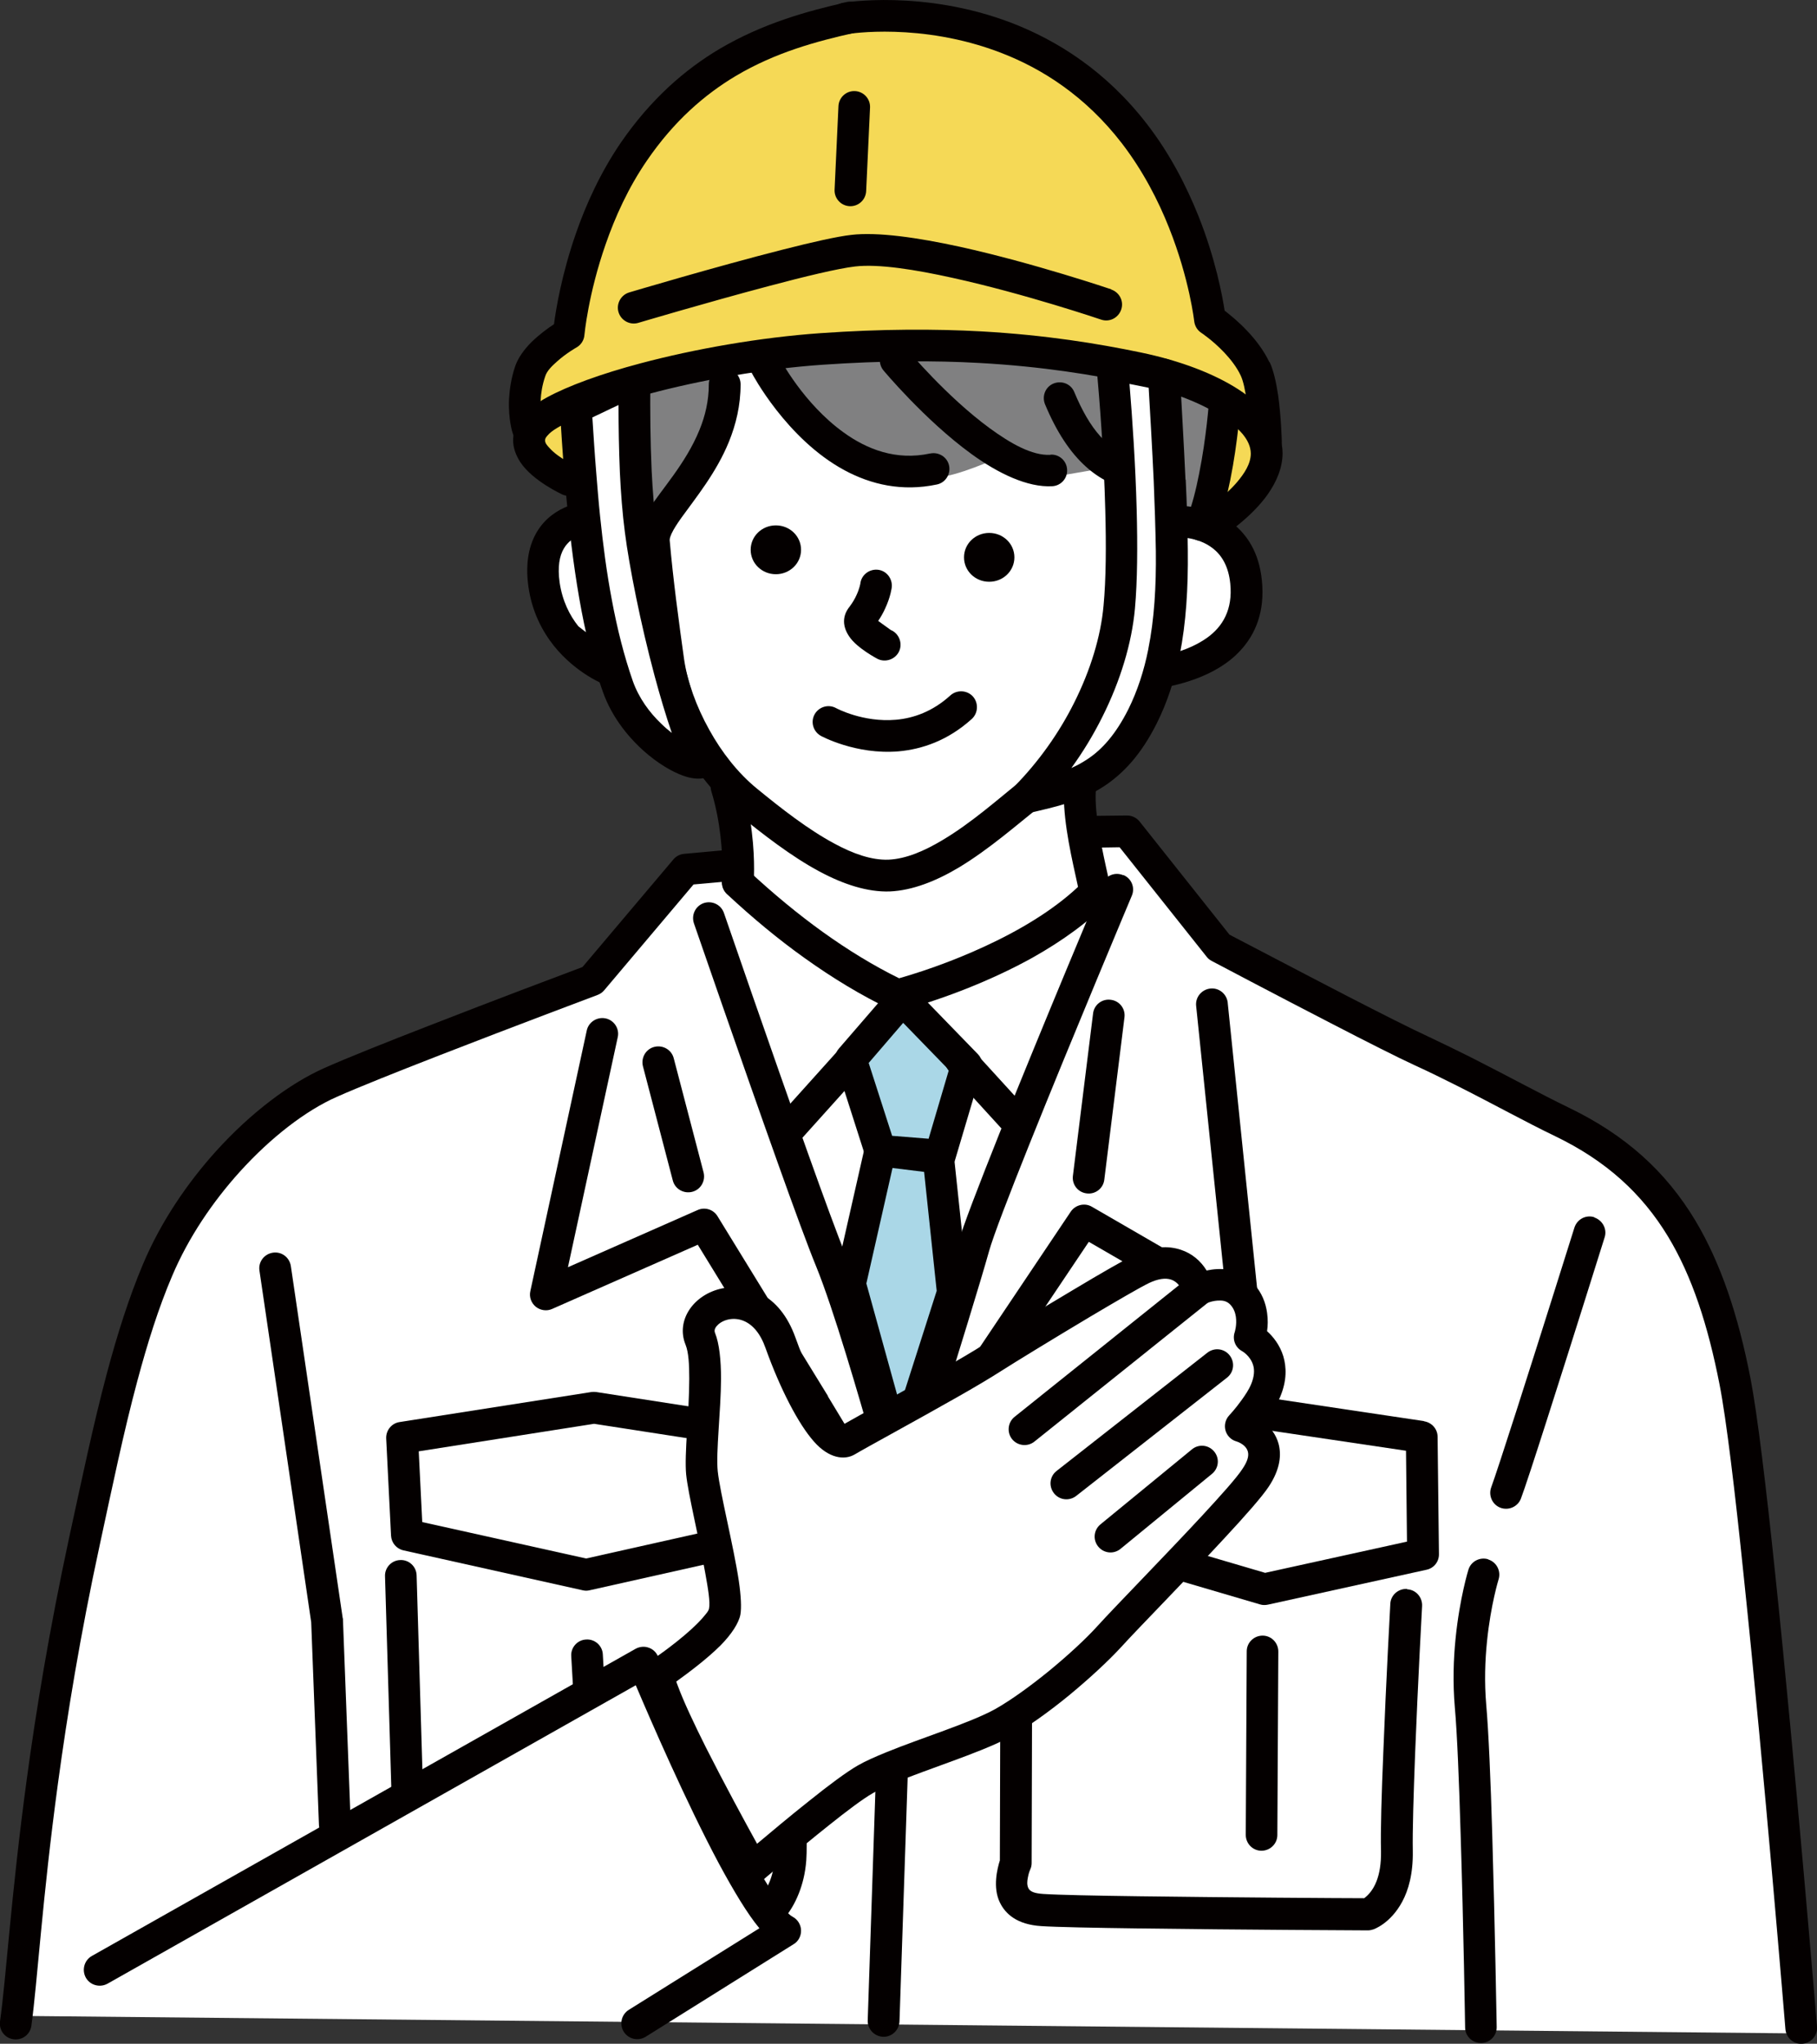
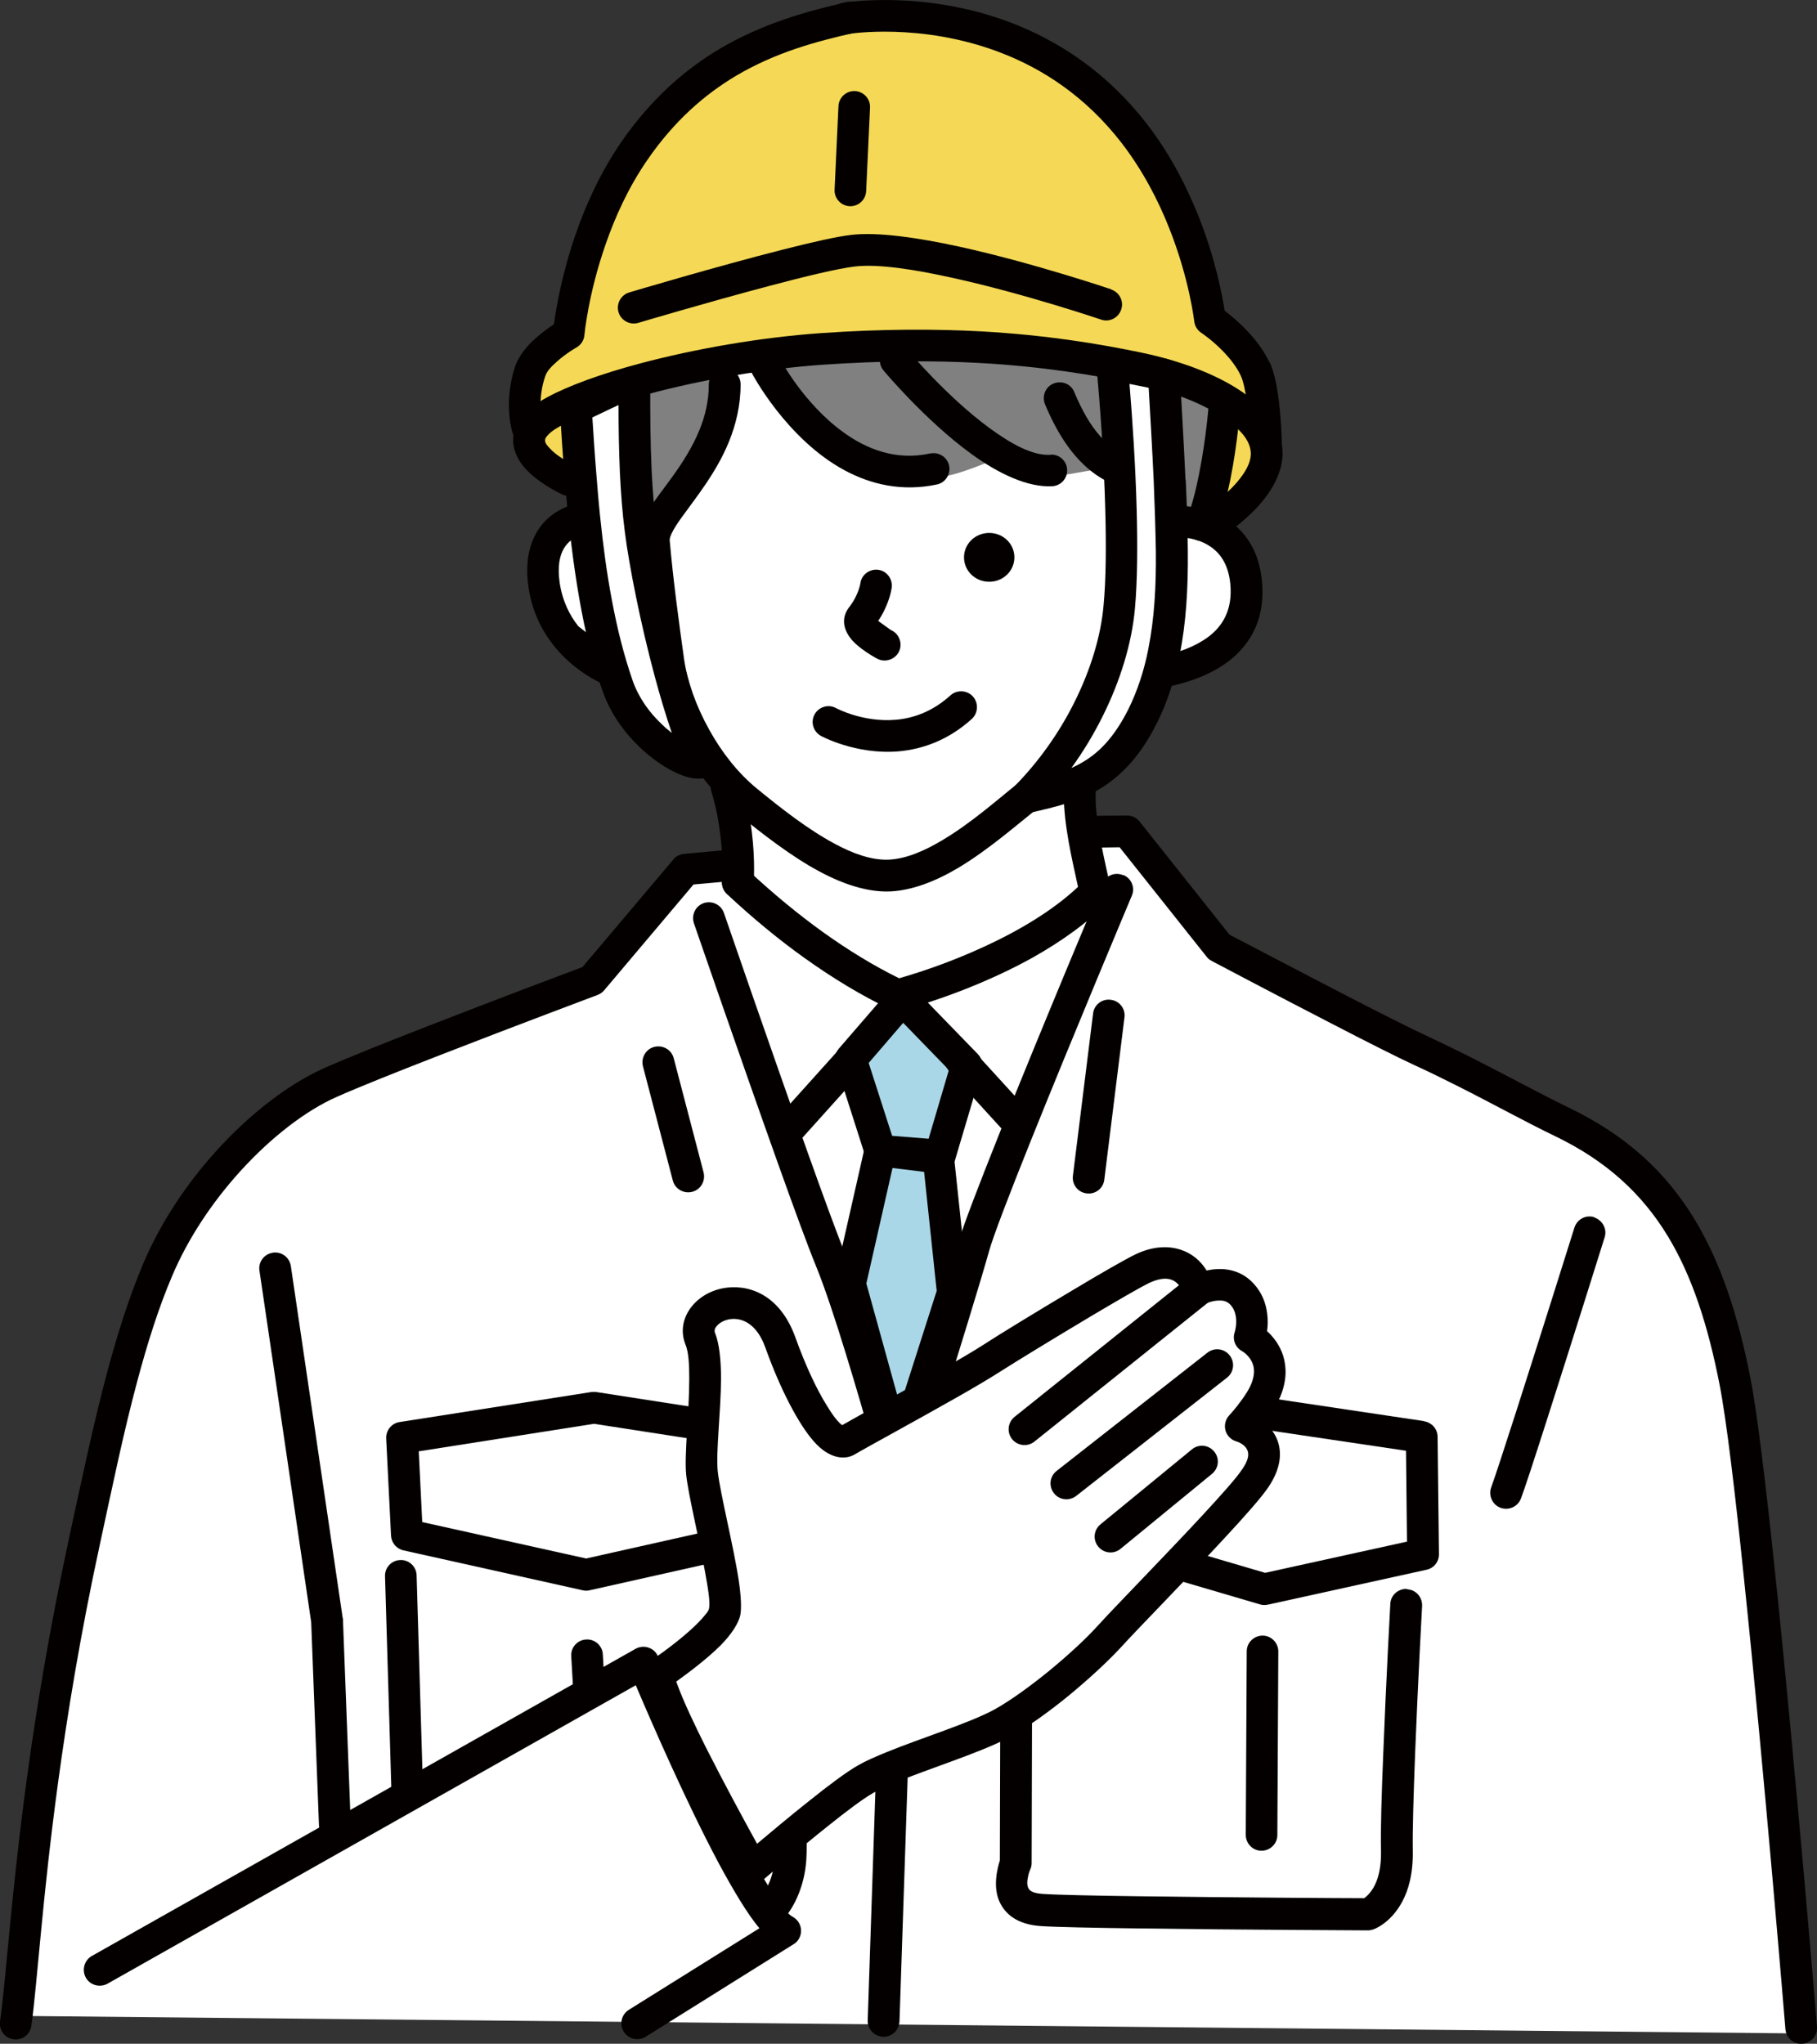
<svg xmlns="http://www.w3.org/2000/svg" viewBox="0 0 93.77 105.46">
  <rect x="0" y="0" width="93.77" height="105.46" fill="#333333" stroke="none" />
  <defs>
    <style>.d{fill:#808081;}.d,.e,.f,.g,.h{fill-rule:evenodd;}.e{fill:#aad7e7;}.f{fill:#fff;}.g{fill:#f5d956;}.h{fill:#040000;}</style>
  </defs>
  <g id="a" />
  <g id="b">
    <g id="c">
      <g>
        <path class="f" d="M85.85,62.01c-2.02-2.99-8.66-5.43-12.56-7.89-3.89-2.46-10.02-5.09-10.02-5.09l-4.92-6.35-2.31,.43,.99,2.92s-2.99,1.66-4.35,2.71c-1.36,1.05-6.08,3.08-6.08,3.08,0,0-3.09-1.84-5.12-3.19-2.03-1.35-4.08-3.99-4.08-3.99h-2.06l-4.69,5.7s-3.09,1.21-5.46,2.24c-2.38,1.03-7.95,2.83-9.91,4.31-1.96,1.48-3.86,2.77-5.52,5.62-1.66,2.85-3.89,10.02-4.49,13.1-.6,3.08-2.54,10.98-3.07,15.37-.54,4.39-1.52,13.04-1.52,13.04l92.48,.91s-2.89-30.11-3.58-33.9c-.69-3.79-1.7-6.02-3.73-9.01Z" />
        <path class="f" d="M63.08,27.29c-1.31-.82-2.79-1.01-2.79-1.01l-.23-2.66-1.79-8.76-5.18-2.1-12.35,1.31-4.88,4.54-2.79,7.63s-3.15-.28-4.17,1.34c-1.01,1.63-1.07,2.96-.1,4.71,.97,1.75,6.53,5.05,6.53,5.05l1.94,2.99,.55,2.56-.67,2.04,2.4,1.81,4.66,3.77,3.21,.25,4.09-1.68,4.95-2.83-.94-5.87,2.1-1.72,2.68-4.06s1.29-.19,2.43-1.17c.54-.46,1.23-1.73,1.39-2.08,.52-1.1,.26-3.24-1.04-4.06Z" />
        <path class="d" d="M52.14,17.88c-4.05-.15-9.89,.26-11.3,.23-1.41-.02-4.26,.29-5.39,.52-1.13,.24-3.57,1.44-3.57,1.44l-.38,3.47,1.19,4.96,2.97-3.57,1.72-6.05,2.05-.11,1.87,2.42,1.92,1.77,1.36,1.08c1.26,.39,2.62,.66,3.75,.6,1.06-.06,3.04-.96,3.04-.96l2.96,.93,3.15-.54,1.96,2.55,2.69,.03s.96-2.63,1.01-3.87c.05-1.24-.09-2.53-.09-2.53,0,0-6.87-2.24-10.92-2.39Z" />
        <path class="g" d="M62.38,15.83s-1.11-4.39-1.33-5.22c-.22-.83-2.82-4.1-3.44-5.05-.62-.95-4.38-3-5.31-3.57-.92-.57-5.3-1.31-7.01-1.19-1.71,.13-4.69,.78-6.41,1.67-1.72,.89-4.34,2.94-5.89,4.94-1.55,2.01-2.42,4.79-2.88,6.28-.46,1.5-.75,3.65-.75,3.65l-1.63,1.46-.85,1.41,.46,1.77,1.65-.9s4.27-2.16,6.31-2.27c2.03-.11,7.97-.92,9.73-.98,1.76-.05,12.66,1.01,15.24,1.29,2.58,.27,5.16,2.24,5.16,2.24l-1.3-3.64-1.75-1.9Z" />
        <polygon class="g" points="64.1 21.35 63.18 21.12 62.66 26.01 63.93 25.8 65.31 23.89 64.96 21.97 64.1 21.35" />
        <path class="g" d="M29.46,21.01s-.93,.08-1.04,.08c-.11,0-.88,.92-.88,.92l-.34,1.14,1,1.1,1.73,.61-.25-2.24-.23-1.61Z" />
        <polygon class="f" points="54.71 47.72 50.71 49.65 46.63 51.52 42.96 49.03 39.49 46.76 37.87 44.83 35.94 44.92 36.81 47.4 43.03 65.81 45.51 73.09 47.96 72.27 49.92 65.39 52.21 58.78 56.97 47.92 56.52 45.86 54.71 47.72" />
        <path class="h" d="M52.63,40.34c-1.08,.86-2.49,2.12-3.99,3.01-.92,.55-1.87,.97-2.79,1.01-.88,.03-1.83-.31-2.79-.83-1.36-.73-2.73-1.8-4-2.84-.98-.8-1.82-1.88-2.45-3.02-.69-1.23-1.15-2.54-1.31-3.68-.11-.79-.26-1.86-.41-3.06-.12-.97-.24-2.02-.33-3.06,0-.1,.04-.2,.09-.32,.12-.26,.3-.53,.52-.84,.74-1.03,1.8-2.32,2.45-3.92,.36-.89,.6-1.87,.6-2.96,0-.45-.37-.82-.82-.82-.45,0-.82,.37-.82,.82,0,.86-.19,1.64-.48,2.35-.72,1.77-2,3.11-2.65,4.16-.39,.63-.57,1.2-.53,1.69,.1,1.06,.22,2.13,.34,3.11,.15,1.21,.31,2.3,.42,3.09,.19,1.31,.71,2.82,1.5,4.24,.74,1.32,1.71,2.56,2.85,3.49,1.35,1.1,2.82,2.24,4.26,3.01,1.25,.67,2.49,1.07,3.63,1.03,1.17-.05,2.4-.54,3.57-1.24,1.56-.94,3.04-2.24,4.17-3.14,.35-.28,.41-.8,.13-1.15-.28-.35-.8-.41-1.15-.13Z" />
        <path class="h" d="M63.89,20.08c-1.23-.79-2.95-1.46-5.01-1.89-2.21-.46-4.89-.9-8.23-1.09-2.39-.13-5.13-.13-8.29,.09-3.15,.22-6.53,.82-9.31,1.56-2.04,.54-3.75,1.17-4.83,1.76-.57,.31-.98,.64-1.23,.93-.71,.86-.6,1.68-.15,2.39,.64,.99,2.19,1.69,2.19,1.69,.41,.18,.9-.01,1.08-.43,.18-.41-.01-.9-.43-1.08,0,0-.82-.34-1.31-.88-.12-.13-.25-.26-.24-.42,0-.08,.05-.15,.12-.23,.21-.26,.66-.51,1.26-.79,1-.47,2.37-.93,3.96-1.36,2.68-.72,5.95-1.3,9-1.51,3.08-.21,5.75-.22,8.08-.09,3.24,.18,5.84,.61,7.99,1.06,1.83,.38,3.37,.96,4.46,1.67,.93,.6,1.54,1.23,1.55,1.94,0,.54-.34,1.04-.71,1.48-.67,.78-1.5,1.33-1.5,1.33-.38,.25-.49,.75-.24,1.13,.25,.38,.75,.49,1.13,.24,0,0,1.33-.86,2.18-2.05,.46-.65,.78-1.39,.78-2.14,0-1.15-.79-2.34-2.3-3.31Z" />
        <path class="h" d="M43.67,.12c-2,.45-4.29,1.08-6.53,2.4-1.8,1.07-3.55,2.59-5.1,4.84-1.05,1.54-1.8,3.19-2.32,4.69-.73,2.1-1.03,3.9-1.13,4.68-.31,.2-.76,.53-1.16,.92-.38,.38-.69,.81-.84,1.24-.21,.62-.29,1.19-.32,1.69-.05,1.08,.19,1.78,.19,1.78,.14,.43,.6,.66,1.03,.52,.43-.14,.66-.6,.52-1.03,0,0-.14-.47-.11-1.19,.02-.37,.08-.79,.24-1.25,.09-.28,.35-.53,.61-.76,.48-.43,1-.72,1-.72,.23-.13,.39-.37,.41-.64,0,0,.19-2.1,1.1-4.7,.48-1.38,1.16-2.9,2.13-4.31,1.39-2.03,2.97-3.4,4.58-4.36,2.07-1.23,4.2-1.79,6.05-2.21,.44-.1,.72-.54,.62-.98-.1-.44-.54-.72-.98-.62Z" />
        <path class="h" d="M31.8,33.83l-1.95-1.51c-.45-.56-.83-1.31-.97-2.27-.11-.8-.01-1.36,.22-1.75,.43-.73,1.28-.78,1.28-.78,.45-.03,.79-.42,.77-.87-.03-.45-.42-.79-.87-.77,0,0-1.71,.1-2.58,1.58-.37,.63-.61,1.53-.43,2.81,.18,1.29,.71,2.29,1.31,3.05,1.17,1.46,2.65,2.02,2.65,2.02,.42,.16,.9-.05,1.06-.47,.16-.42-.05-.9-.47-1.06Z" />
        <path class="f" d="M32.74,19.76c-.88,.15-1.95,.81-3.03,1.25,.12,1.83,.24,3.77,.44,5.71,.31,3,.8,6.03,1.73,8.69,.87,2.49,3.5,4.09,4.27,3.93-1.37-2.9-2.73-9.12-3.09-11.97-.31-2.44-.35-5.24-.32-7.61Z" />
        <path class="h" d="M35.36,34.44c-.71-2.64-1.27-5.49-1.48-7.17-.12-.95-.2-1.96-.25-2.97-.07-1.55-.08-3.11-.07-4.52,0-.24-.1-.47-.29-.63-.18-.16-.43-.22-.67-.18-.35,.06-.72,.18-1.12,.34-.66,.27-1.37,.67-2.08,.96-.33,.13-.53,.46-.51,.81,.07,1.11,.14,2.27,.24,3.44,.06,.76,.13,1.53,.21,2.3,.19,1.8,.44,3.61,.8,5.35,.26,1.22,.57,2.4,.97,3.52,.48,1.37,1.42,2.5,2.37,3.28,.72,.59,1.44,.97,1.97,1.12,.35,.1,.66,.11,.87,.06,.25-.05,.45-.21,.57-.44,.11-.22,.11-.49,0-.71-.54-1.14-1.07-2.8-1.54-4.55Zm-1.24,2.9c-.6-.57-1.15-1.32-1.46-2.19-.46-1.32-.81-2.72-1.08-4.17-.27-1.42-.46-2.87-.61-4.33-.08-.76-.14-1.51-.2-2.26-.08-.97-.14-1.92-.2-2.85,.46-.21,.91-.44,1.35-.64,0,1.12,.02,2.3,.07,3.48,.05,1.06,.13,2.11,.26,3.1,.22,1.73,.8,4.67,1.53,7.39,.28,1.04,.58,2.05,.89,2.95-.18-.14-.37-.3-.55-.48Z" />
        <path class="h" d="M63.63,27.02c-1.35-1.06-3.13-.92-3.13-.92-.45,.04-.79,.43-.75,.88,.04,.45,.43,.79,.88,.75,0,0,1.13-.1,1.98,.58,.44,.35,.79,.91,.88,1.8,.14,1.36-.41,2.23-1.17,2.78-1.38,1.01-3.34,1.08-3.34,1.08-.33,.01-.63,.23-.74,.54-.34,.96-.82,1.89-1.33,2.72-.64,1.05-1.31,1.94-1.77,2.53-.09,.11-.14,.24-.17,.38-.1,.6-.08,1.31,0,2.06,.18,1.67,.69,3.51,.8,4.27,.07,.45,.48,.76,.93,.69,.45-.07,.76-.48,.69-.93-.1-.66-.5-2.15-.72-3.62-.1-.71-.17-1.42-.1-2.01,.48-.62,1.13-1.5,1.75-2.52,.47-.78,.92-1.64,1.28-2.53,1-.14,3.13-.58,4.41-1.98,.78-.84,1.28-2.01,1.11-3.64-.15-1.45-.78-2.35-1.5-2.92Z" />
        <path class="h" d="M46,32.53l-.68-.49c.15-.22,.27-.44,.36-.64,.29-.62,.34-1.09,.34-1.09,.05-.45-.27-.86-.71-.91-.45-.05-.86,.27-.91,.71,0,0-.04,.26-.2,.6-.08,.18-.2,.39-.36,.6-.39,.49-.36,1.03-.01,1.54,.4,.6,1.46,1.15,1.46,1.15,.4,.2,.9,.03,1.1-.37,.2-.4,.03-.9-.37-1.1Z" />
        <path class="h" d="M49.05,35.88c-.92,.84-1.91,1.18-2.81,1.26-1.71,.15-3.09-.6-3.09-.6-.4-.22-.89-.07-1.11,.32-.22,.4-.07,.89,.32,1.11,0,0,1.8,.99,4.02,.8,1.2-.11,2.53-.55,3.77-1.67,.33-.3,.36-.82,.06-1.16-.3-.33-.82-.36-1.16-.06Z" />
        <path class="h" d="M38.28,40.36c-.13-.43-.59-.68-1.02-.55-.43,.13-.68,.59-.55,1.02,.25,.82,.39,1.61,.47,2.3,.16,1.36,.08,2.32,.08,2.32-.04,.45,.29,.85,.74,.89,.45,.04,.85-.29,.89-.74,0,0,.1-1.1-.09-2.66-.09-.77-.25-1.66-.53-2.58Z" />
        <path class="h" d="M56.07,45.33c-1.17,1.24-2.83,2.32-4.59,3.19-1.7,.84-3.5,1.51-5.08,1.96-1.32-.65-2.63-1.45-3.94-2.39-1.28-.92-2.55-1.97-3.82-3.15-.33-.31-.85-.29-1.16,.04-.31,.33-.29,.85,.04,1.16,1.32,1.23,2.65,2.33,3.98,3.28,1.48,1.06,2.97,1.96,4.46,2.67,.18,.09,.38,.1,.57,.05,2.07-.57,4.55-1.5,6.75-2.72,1.53-.86,2.93-1.86,3.98-2.97,.31-.33,.29-.85-.04-1.16-.33-.31-.85-.29-1.16,.04Z" />
        <path class="h" d="M91.61,81.19c-.46-4.43-.92-8.24-1.27-10.05-.64-3.29-1.54-5.97-2.85-8.16-1.52-2.53-3.6-4.41-6.52-5.82-1.47-.71-3.18-1.65-5.06-2.6-.72-.36-1.46-.72-2.22-1.08-.83-.38-2.45-1.2-4.16-2.08-2.59-1.34-5.4-2.82-6.08-3.17l-4.64-5.84c-.16-.2-.4-.31-.65-.31l-1.74,.02c-.45,0-.81,.38-.81,.83,0,.45,.38,.81,.83,.81l1.34-.02,4.5,5.66c.07,.09,.16,.16,.26,.21,0,0,3.27,1.73,6.24,3.26,1.74,.9,3.38,1.73,4.23,2.12,.75,.34,1.47,.7,2.17,1.05,1.89,.95,3.6,1.9,5.08,2.61,2.61,1.26,4.47,2.94,5.83,5.19,1.23,2.04,2.05,4.55,2.65,7.62,.35,1.78,.8,5.54,1.25,9.91,1.06,10.07,2.15,23.36,2.15,23.36,.04,.45,.43,.79,.88,.75,.45-.04,.79-.43,.75-.88,0,0-1.1-13.31-2.16-23.39Z" />
-         <path class="h" d="M40.04,27.11c-.72,0-1.3,.56-1.3,1.26s.58,1.26,1.3,1.26,1.3-.56,1.3-1.26-.58-1.26-1.3-1.26Z" />
        <path class="h" d="M51.05,27.5c-.72,0-1.3,.56-1.3,1.26s.58,1.26,1.3,1.26,1.3-.56,1.3-1.26-.58-1.26-1.3-1.26Z" />
        <path class="h" d="M48,23.4c-1.76,.38-3.27-.22-4.47-1.09-2.08-1.5-3.27-3.79-3.27-3.79-.21-.4-.7-.56-1.1-.35-.4,.21-.56,.7-.35,1.1,0,0,1.77,3.38,4.78,5,1.36,.73,2.96,1.11,4.76,.73,.44-.09,.72-.53,.63-.97-.09-.44-.53-.72-.97-.63Z" />
        <path class="h" d="M54.21,23.47c-.95,.05-2.06-.59-3.13-1.37-2.23-1.63-4.23-4.03-4.23-4.03-.29-.35-.81-.39-1.15-.11-.35,.29-.39,.81-.11,1.15,0,0,2.13,2.56,4.52,4.3,1.41,1.03,2.93,1.75,4.19,1.68,.45-.02,.8-.41,.77-.86-.02-.45-.41-.8-.86-.77Z" />
        <path class="h" d="M58.82,23.71c-.8-.17-1.46-.56-2.04-1.2-.51-.57-.94-1.32-1.34-2.28-.17-.42-.65-.61-1.07-.44-.42,.17-.61,.65-.44,1.07,.6,1.44,1.3,2.49,2.11,3.22,.71,.64,1.52,1.04,2.44,1.23,.44,.09,.88-.19,.97-.63,.09-.44-.19-.88-.63-.97Z" />
        <path class="h" d="M63.26,19.98c-.45-.03-.84,.31-.87,.76,0,0-.13,1.84-.51,3.72-.16,.82-.37,1.65-.64,2.33-.17,.42,.04,.9,.46,1.06,.42,.17,.9-.04,1.06-.46,.3-.76,.54-1.69,.73-2.62,.4-1.98,.53-3.92,.53-3.92,.03-.45-.31-.84-.76-.87Z" />
        <path class="f" d="M60.07,19.34l-2.68-.55c.29,3.14,.69,9.05,.38,12.55-.29,3.17-2.04,7-4.84,9.82,2.31-.53,4.39-.91,6.03-4.19,1.2-2.39,1.55-5.24,1.51-8.53-.03-3.15-.26-6.67-.4-9.1Z" />
        <path class="h" d="M61.18,24.76c-.09-2.01-.21-3.95-.29-5.47-.02-.37-.29-.68-.65-.76l-2.68-.55c-.25-.05-.52,.02-.71,.19-.19,.17-.29,.43-.27,.69,.18,1.87,.39,4.73,.46,7.47,.05,1.8,.04,3.56-.09,4.93-.14,1.57-.67,3.32-1.52,5.01-.77,1.54-1.82,3.03-3.08,4.31-.26,.26-.31,.66-.13,.97,.18,.32,.54,.48,.9,.4,1.38-.32,2.68-.6,3.87-1.39,.98-.65,1.9-1.62,2.71-3.24,.54-1.08,.92-2.25,1.18-3.52,.33-1.65,.44-3.45,.42-5.39-.01-1.2-.05-2.44-.11-3.67Zm-1.92,8.74c-.22,1.11-.56,2.15-1.03,3.1-.65,1.29-1.36,2.09-2.15,2.6-.26,.17-.52,.31-.79,.43,.61-.84,1.14-1.72,1.59-2.62,.95-1.89,1.53-3.84,1.69-5.6,.13-1.43,.14-3.25,.09-5.12-.06-2.29-.22-4.66-.37-6.48l.99,.2c.08,1.4,.18,3.08,.26,4.82,.05,1.21,.09,2.44,.11,3.61,.02,1.82-.08,3.51-.39,5.05Z" />
        <path class="h" d="M57.35,14.93s-4.01-1.36-7.83-2.2c-2.15-.47-4.24-.77-5.58-.61-.73,.08-2.05,.38-3.54,.76-3.47,.88-7.93,2.21-7.93,2.21-.43,.13-.68,.59-.55,1.02,.13,.43,.59,.68,1.02,.55,0,0,3.53-1.05,6.74-1.9,1.84-.49,3.58-.91,4.45-1.01,1.21-.14,3.1,.16,5.04,.59,3.73,.82,7.65,2.15,7.65,2.15,.43,.15,.89-.08,1.04-.51,.15-.43-.08-.89-.51-1.04Z" />
        <path class="h" d="M65.51,18.69c-.29-.61-.72-1.17-1.16-1.63-.43-.46-.87-.81-1.15-1.03-.12-.77-.47-2.67-1.35-4.88-.61-1.52-1.46-3.2-2.66-4.75-2.09-2.71-4.6-4.3-6.99-5.22C47.66-.56,43.53,.14,43.53,.14c-.45,.07-.75,.5-.67,.94,.07,.45,.5,.75,.94,.67,0,0,3.72-.61,7.82,.96,2.15,.82,4.4,2.25,6.28,4.69,1.09,1.42,1.88,2.96,2.43,4.35,1.06,2.66,1.3,4.83,1.3,4.83,.03,.24,.16,.46,.36,.59,0,0,.59,.39,1.18,1.01,.32,.34,.65,.75,.86,1.2,.14,.3,.23,.77,.3,1.25,.15,1.06,.18,2.18,.18,2.18,.01,.45,.39,.81,.84,.8,.45-.01,.81-.39,.8-.84,0,0-.03-1.23-.19-2.38-.1-.66-.24-1.29-.44-1.71Z" />
        <path class="h" d="M44.12,4.7c-.45-.02-.83,.33-.85,.78l-.2,4.31c-.02,.45,.33,.83,.78,.85,.45,.02,.83-.33,.85-.78l.2-4.31c.02-.45-.33-.83-.78-.85Z" />
        <path class="h" d="M37.61,43.85l-2.31,.21c-.21,.02-.41,.12-.55,.29l-4.69,5.55c-.88,.33-4.55,1.71-7.93,3.03-2.19,.85-4.27,1.68-5.41,2.19-1.75,.78-3.77,2.29-5.56,4.27-1.51,1.67-2.87,3.68-3.78,5.84-.72,1.71-1.32,3.6-1.86,5.62-.71,2.66-1.31,5.55-1.96,8.53-1.01,4.71-1.7,8.88-2.18,12.44C.57,97.79,.32,102.05,0,104.31c-.06,.45,.25,.86,.7,.92,.45,.06,.86-.25,.92-.7,.31-2.26,.56-6.53,1.37-12.5,.48-3.53,1.15-7.66,2.16-12.32,.64-2.96,1.23-5.82,1.94-8.46,.52-1.94,1.09-3.76,1.79-5.4,.84-1.99,2.1-3.84,3.49-5.38,1.62-1.79,3.42-3.17,5.01-3.87,1.12-.5,3.18-1.32,5.34-2.16,3.88-1.51,8.12-3.1,8.12-3.1,.13-.05,.25-.13,.34-.24l4.61-5.46,1.98-.18c.45-.04,.78-.44,.74-.89-.04-.45-.44-.78-.89-.74Z" />
        <path class="h" d="M17.69,83.52l-2.68-18.19c-.07-.45-.48-.76-.93-.69-.45,.07-.76,.48-.69,.93,0,0,2.53,17.16,2.67,18.14l.4,10.46c.02,.45,.4,.8,.85,.79,.45-.02,.8-.4,.79-.85l-.4-10.51s0-.06,0-.09Z" />
-         <path class="h" d="M63.36,51.74c-.05-.45-.45-.78-.9-.73-.45,.05-.78,.45-.73,.9,0,0,1.06,10.29,1.48,14.33-2.35-1.36-6.86-3.97-6.86-3.97-.37-.22-.85-.1-1.09,.25l-9.19,13.7c-.25,.38-.15,.88,.22,1.14,.38,.25,.88,.15,1.14-.22,0,0,6.95-10.37,8.76-13.06l7.59,4.39c.27,.15,.6,.15,.85-.02,.26-.17,.4-.47,.37-.77l-1.64-15.92Z" />
-         <path class="h" d="M42.73,72.04h0l-5.7-9.28c-.21-.35-.65-.49-1.03-.32l-6.69,2.95c.77-3.55,2.57-11.87,2.57-11.87,.1-.44-.19-.88-.63-.97s-.88,.19-.97,.63l-2.91,13.44c-.07,.3,.04,.61,.28,.81,.24,.19,.57,.24,.85,.11l7.51-3.31,5.32,8.67,1.61,2.66c.23,.39,.74,.51,1.12,.28,.39-.23,.51-.74,.28-1.12l-1.61-2.66Z" />
        <path class="h" d="M65.16,84.4c-.45,0-.82,.36-.82,.81l-.05,9.47c0,.45,.36,.82,.81,.82,.45,0,.82-.36,.82-.81l.05-9.47c0-.45-.36-.82-.81-.82Z" />
        <path class="h" d="M57.96,45.16c-.42-.18-.9,.02-1.07,.44,0,0-3.11,7.38-5.31,12.88-1.06,2.66-1.92,4.88-2.13,5.67-.19,.71-.61,2.09-1.09,3.67-.6,1.96-1.31,4.24-1.85,5.95-.36-1.27-.82-2.85-1.29-4.37-.56-1.81-1.14-3.56-1.59-4.67-.39-.95-1.12-2.94-1.94-5.24-1.91-5.34-4.33-12.38-4.33-12.38-.15-.43-.61-.65-1.04-.51-.43,.15-.65,.61-.51,1.04,0,0,2.43,7.05,4.34,12.4,.83,2.33,1.57,4.34,1.97,5.31,.44,1.08,1,2.77,1.54,4.53,1.04,3.38,2.02,6.98,2.02,6.98,.09,.35,.41,.6,.77,.6,.36,0,.69-.23,.8-.57,0,0,1.54-4.86,2.68-8.6,.49-1.6,.91-3,1.11-3.72,.21-.76,1.04-2.92,2.07-5.49,2.2-5.49,5.3-12.86,5.3-12.86,.18-.42-.02-.9-.44-1.07Z" />
        <path class="h" d="M46.48,78.07c-.45-.02-.83,.34-.85,.79l-.85,25.39c-.02,.45,.34,.83,.79,.85,.45,.02,.83-.34,.85-.79l.85-25.39c.02-.45-.34-.83-.79-.85Z" />
        <path class="h" d="M82.28,62.81c-.43-.14-.89,.1-1.03,.54,0,0-1.7,5.42-2.98,9.41-.62,1.93-1.14,3.52-1.31,3.98-.16,.42,.05,.9,.47,1.06,.42,.16,.9-.05,1.06-.47,.18-.47,.71-2.09,1.34-4.06,1.28-3.99,2.98-9.42,2.98-9.42,.14-.43-.11-.89-.54-1.03Z" />
-         <path class="h" d="M76.8,80.46c-.43-.13-.89,.11-1.02,.54,0,0-.45,1.45-.66,3.53-.11,1.07-.15,2.3-.04,3.58,.12,1.32,.22,3.87,.3,6.58,.15,4.73,.23,9.93,.23,9.93,0,.45,.38,.81,.83,.8,.45,0,.81-.38,.8-.83,0,0-.09-5.21-.23-9.95-.08-2.75-.19-5.33-.31-6.67-.1-1.17-.06-2.3,.04-3.27,.19-1.89,.6-3.21,.6-3.21,.13-.43-.11-.89-.54-1.02Z" />
        <path class="h" d="M73.49,73.33l-8.24-1.23c-.05,0-.11-.01-.16,0l-12.46,.6c-.22,.01-.43,.11-.57,.27-.15,.16-.22,.38-.21,.6l.35,5.28c.03,.45,.42,.79,.87,.76,.45-.03,.79-.42,.76-.87l-.29-4.44,11.55-.55,7.47,1.11,.05,4.69-7.32,1.61-8.23-2.42c-.43-.13-.89,.12-1.02,.55-.13,.43,.12,.89,.55,1.02l8.44,2.48c.13,.04,.27,.04,.41,.01l8.18-1.8c.38-.08,.65-.42,.64-.81l-.07-6.05c0-.4-.3-.74-.7-.8Z" />
        <path class="h" d="M72.61,81.99c-.45-.02-.84,.32-.86,.77,0,0-.22,4-.36,7.63-.09,2.13-.15,4.13-.12,5.13,.01,.66-.08,1.16-.23,1.55-.2,.52-.5,.78-.64,.88-1.15,0-7.05-.04-11.56-.1-2.31-.03-4.25-.07-5-.12-.42-.03-.67-.1-.77-.3-.08-.17-.06-.36-.03-.52,.04-.26,.13-.45,.13-.45,.05-.1,.07-.22,.07-.33l.04-14.86c0-.45-.36-.82-.82-.82-.45,0-.82,.36-.82,.82l-.04,14.73c-.13,.41-.38,1.39,0,2.17,.28,.58,.87,1.14,2.14,1.22,.76,.05,2.74,.09,5.08,.12,5.03,.07,11.77,.1,11.77,.1,.1,0,.19-.02,.28-.05,0,0,.88-.28,1.5-1.44,.31-.58,.56-1.42,.54-2.61-.02-.98,.04-2.95,.12-5.03,.14-3.62,.36-7.61,.36-7.61,.02-.45-.32-.84-.77-.86Z" />
        <path class="h" d="M57.32,51.59c-.45-.06-.86,.26-.91,.71l-1.04,8.37c-.06,.45,.26,.86,.71,.91,.45,.06,.86-.26,.91-.71l1.04-8.37c.06-.45-.26-.86-.71-.91Z" />
        <path class="h" d="M34.77,54.61c-.11-.44-.56-.7-1-.59-.44,.11-.7,.56-.59,1l1.54,5.89c.11,.44,.56,.7,1,.59,.44-.11,.7-.56,.59-1l-1.54-5.89Z" />
        <path class="h" d="M40.97,76.13h0l-.23-2.14c-.04-.37-.32-.66-.69-.72l-9.28-1.44c-.08-.01-.17-.01-.25,0l-9.9,1.55c-.41,.06-.71,.43-.69,.85l.25,5.01c.02,.37,.28,.68,.64,.76l9.25,2.06c.12,.03,.24,.03,.36,0l8.12-1.82c.44-.1,.72-.54,.62-.98-.1-.44-.54-.72-.98-.62l-7.94,1.78-8.46-1.88-.18-3.65,9.05-1.42,8.53,1.32,.16,1.5,.15,1.62c.04,.45,.44,.78,.89,.74,.45-.04,.78-.44,.74-.89l-.15-1.62Z" />
        <path class="h" d="M20.66,80.5c-.45,.01-.81,.39-.79,.84l.33,11.09c.01,.45,.39,.81,.84,.79,.45-.01,.81-.39,.79-.84l-.33-11.09c-.01-.45-.39-.81-.84-.79Z" />
        <path class="h" d="M40.47,80.9c-.05-.45-.46-.77-.9-.72-.45,.05-.77,.46-.72,.9,0,0,.53,4.7,.87,8.93,.2,2.49,.35,4.82,.27,5.86-.04,.49-.14,.9-.27,1.22-.25,.63-.58,.94-.58,.94-.34,.29-.38,.81-.09,1.15,.29,.34,.81,.38,1.15,.09,0,0,.61-.5,1.03-1.58,.18-.46,.33-1.02,.38-1.7,.06-.88-.01-2.61-.16-4.61-.33-4.54-.99-10.48-.99-10.48Z" />
        <path class="h" d="M31.11,85.37c-.02-.45-.41-.8-.86-.77-.45,.02-.8,.41-.77,.86l.1,1.74c.02,.45,.41,.8,.86,.77,.45-.02,.8-.41,.77-.86l-.1-1.74Z" />
        <polygon class="e" points="43.91 54.66 45.43 59.37 48.51 59.63 49.89 54.98 46.58 51.56 43.91 54.66" />
        <path class="h" d="M47.17,50.99c-.16-.16-.38-.25-.61-.25s-.45,.11-.6,.28l-2.67,3.09c-.19,.22-.25,.51-.16,.78l1.51,4.72c.1,.32,.38,.54,.71,.57l3.09,.25c.39,.03,.74-.21,.85-.58l1.38-4.65c.08-.28,0-.59-.2-.8l-3.31-3.41Zm.75,7.77l-1.88-.15-1.21-3.76,1.78-2.07,2.36,2.43-1.05,3.56Z" />
        <polygon class="e" points="45.43 59.37 43.87 66.25 46.39 75.39 49.17 66.7 48.43 59.74 45.43 59.37" />
        <path class="h" d="M49.25,59.66c-.04-.38-.34-.68-.71-.73l-3.01-.37c-.42-.05-.81,.22-.9,.63l-1.56,6.88c-.03,.13-.03,.27,0,.4l2.52,9.14c.1,.35,.41,.59,.77,.6,.36,0,.69-.22,.8-.57l2.78-8.69c.03-.11,.05-.22,.03-.34l-.74-6.96Zm-2.8,12.86l-1.74-6.29,1.35-5.96,1.63,.2,.65,6.14-1.89,5.91Z" />
        <path class="h" d="M44.47,54.08c-.34-.3-.85-.27-1.16,.06l-3.38,3.76c-.3,.34-.27,.85,.06,1.16,.34,.3,.85,.27,1.16-.06l3.38-3.76c.3-.34,.27-.85-.06-1.16Z" />
        <path class="h" d="M50.19,54.16c-.3-.33-.82-.36-1.16-.05-.33,.3-.36,.82-.05,1.16l2.82,3.09c.3,.33,.82,.36,1.16,.05,.33-.3,.36-.82,.05-1.16l-2.82-3.09Z" />
        <path class="h" d="M40.91,98.91c-.27-.14-.58-.57-.96-1.13-.65-.96-1.38-2.3-2.11-3.75-1.97-3.9-3.88-8.55-3.88-8.55-.09-.22-.27-.39-.49-.46-.22-.08-.47-.05-.67,.06l-28.06,15.85c-.39,.22-.53,.72-.31,1.12,.22,.39,.72,.53,1.12,.31,0,0,22.68-12.81,27.26-15.4,.76,1.79,2.6,6.04,4.3,9.22,.75,1.39,1.47,2.59,2.08,3.32l-6.74,4.21c-.38,.24-.5,.74-.26,1.13,.24,.38,.74,.5,1.13,.26l7.64-4.78c.25-.15,.39-.43,.38-.72-.01-.29-.18-.56-.43-.69Z" />
        <path class="f" d="M64.48,69.01s.45-1.31-.38-2.22c-.87-.95-2.29-.23-2.29-.23-.24-1.04-1.3-1.85-2.87-1.09-1.15,.55-6.57,3.85-7.74,4.59-1.73,1.11-6.73,3.82-7.52,4.28-.79,.47-2.28-1.92-3.41-5.05-1.24-3.45-4.81-1.86-4.14-.21,.58,1.43-.07,5.41,.08,6.91,.16,1.53,1.39,6.04,1.18,7.16-.21,1.12-3.41,3.25-3.41,3.25-.03,1.35,4.84,10,4.84,10,0,0,4.3-3.71,5.84-4.6,1.54-.88,5.41-1.98,7.08-2.9,1.67-.92,4.19-3.02,5.51-4.47,1.32-1.45,6.62-6.79,7.53-8.17,1.33-2.01-.76-2.68-.76-2.68,0,0,.92-.98,1.28-1.84,.77-1.86-.83-2.73-.83-2.73Z" />
        <path class="h" d="M65.39,68.68c.04-.26,.05-.59,0-.94-.07-.5-.26-1.03-.69-1.5-.39-.43-.85-.64-1.31-.72-.4-.07-.79-.03-1.12,.04-.3-.49-.75-.88-1.33-1.07-.63-.21-1.43-.2-2.35,.24-.5,.24-1.79,.98-3.19,1.82-1.87,1.11-3.96,2.39-4.63,2.83-.51,.33-1.31,.8-2.2,1.3-1.94,1.1-4.29,2.39-5.11,2.86-.25-.19-.51-.55-.79-1.01-.55-.88-1.12-2.12-1.62-3.51-.82-2.29-2.5-2.79-3.77-2.54-1.47,.3-2.42,1.64-1.9,2.91,.16,.4,.19,1.03,.19,1.75,0,1.75-.26,3.91-.16,4.94,.1,1,.66,3.27,.98,5.06,.15,.83,.27,1.53,.2,1.87-.02,.1-.1,.2-.2,.32-.18,.23-.43,.48-.7,.73-.95,.87-2.17,1.68-2.17,1.68-.22,.15-.36,.4-.36,.66,0,.2,.05,.52,.18,.93,.21,.62,.61,1.54,1.1,2.55,1.44,3,3.66,6.94,3.66,6.94,.12,.21,.33,.36,.57,.4,.24,.04,.49-.03,.68-.19,0,0,1.75-1.51,3.41-2.83,.9-.72,1.77-1.38,2.3-1.68,1.17-.67,3.74-1.47,5.59-2.22,.57-.23,1.09-.46,1.48-.68,.87-.48,1.98-1.27,3.03-2.13,1.03-.85,2.02-1.76,2.7-2.5,.86-.95,3.43-3.56,5.35-5.64,1.06-1.14,1.93-2.13,2.26-2.63,.62-.93,.66-1.68,.51-2.23-.13-.47-.42-.83-.72-1.09,.09-.12,.19-.26,.29-.4,.2-.3,.39-.62,.52-.93,.35-.84,.32-1.53,.16-2.08-.18-.59-.53-1.02-.84-1.3Zm-.83,2.76c-.11,.27-.3,.55-.48,.8-.32,.45-.64,.79-.64,.79-.19,.2-.27,.49-.2,.77,.07,.27,.28,.49,.54,.57,0,0,.51,.13,.62,.54,.06,.23-.03,.52-.29,.9-.3,.46-1.12,1.37-2.09,2.42-1.93,2.08-4.5,4.7-5.36,5.65-.63,.7-1.56,1.55-2.52,2.34-.97,.79-1.98,1.52-2.78,1.97-1.26,.7-3.81,1.49-5.6,2.22-.59,.24-1.11,.47-1.49,.69-.58,.33-1.53,1.04-2.5,1.82-1,.79-2.02,1.65-2.7,2.22-.62-1.12-1.71-3.13-2.65-4.99-.61-1.22-1.15-2.37-1.44-3.16-.03-.08-.06-.15-.08-.22,.57-.41,1.57-1.15,2.29-1.87,.56-.57,.94-1.15,1.02-1.59,.06-.35,.03-.96-.08-1.72-.27-1.8-.97-4.55-1.09-5.67-.1-.99,.16-3.08,.17-4.77,0-.97-.09-1.83-.31-2.37-.07-.17,.04-.32,.17-.44,.31-.27,.83-.38,1.31-.18,.46,.19,.86,.64,1.13,1.41,.76,2.12,1.7,3.92,2.49,4.81,.77,.88,1.58,.98,2.11,.67,.55-.33,3.17-1.75,5.28-2.95,.92-.52,1.74-1.01,2.27-1.35,.67-.43,2.73-1.69,4.59-2.8,1.35-.8,2.58-1.52,3.06-1.75,.45-.21,.83-.27,1.13-.17,.32,.11,.52,.39,.59,.7,.06,.25,.22,.45,.45,.56,.23,.11,.49,.1,.72-.01,0,0,.37-.19,.79-.17,.18,0,.37,.06,.52,.23,.17,.19,.24,.41,.27,.61,.06,.42-.06,.79-.06,.79-.13,.38,.03,.79,.38,.98,0,0,.42,.23,.57,.72,.08,.26,.06,.59-.1,.98Z" />
        <path class="h" d="M61.29,65.96l-8.93,7.15c-.35,.28-.41,.8-.13,1.15,.28,.35,.8,.41,1.15,.13l8.93-7.15c.35-.28,.41-.8,.13-1.15-.28-.35-.8-.41-1.15-.13Z" />
        <path class="h" d="M62.31,69.8l-7.78,6.1c-.36,.28-.42,.79-.14,1.15,.28,.36,.79,.42,1.15,.14l7.78-6.1c.36-.28,.42-.79,.14-1.15-.28-.36-.79-.42-1.15-.14Z" />
        <path class="h" d="M61.51,74.79l-4.72,3.87c-.35,.29-.4,.8-.11,1.15,.29,.35,.8,.4,1.15,.11l4.72-3.87c.35-.29,.4-.8,.11-1.15-.29-.35-.8-.4-1.15-.11Z" />
      </g>
    </g>
  </g>
</svg>